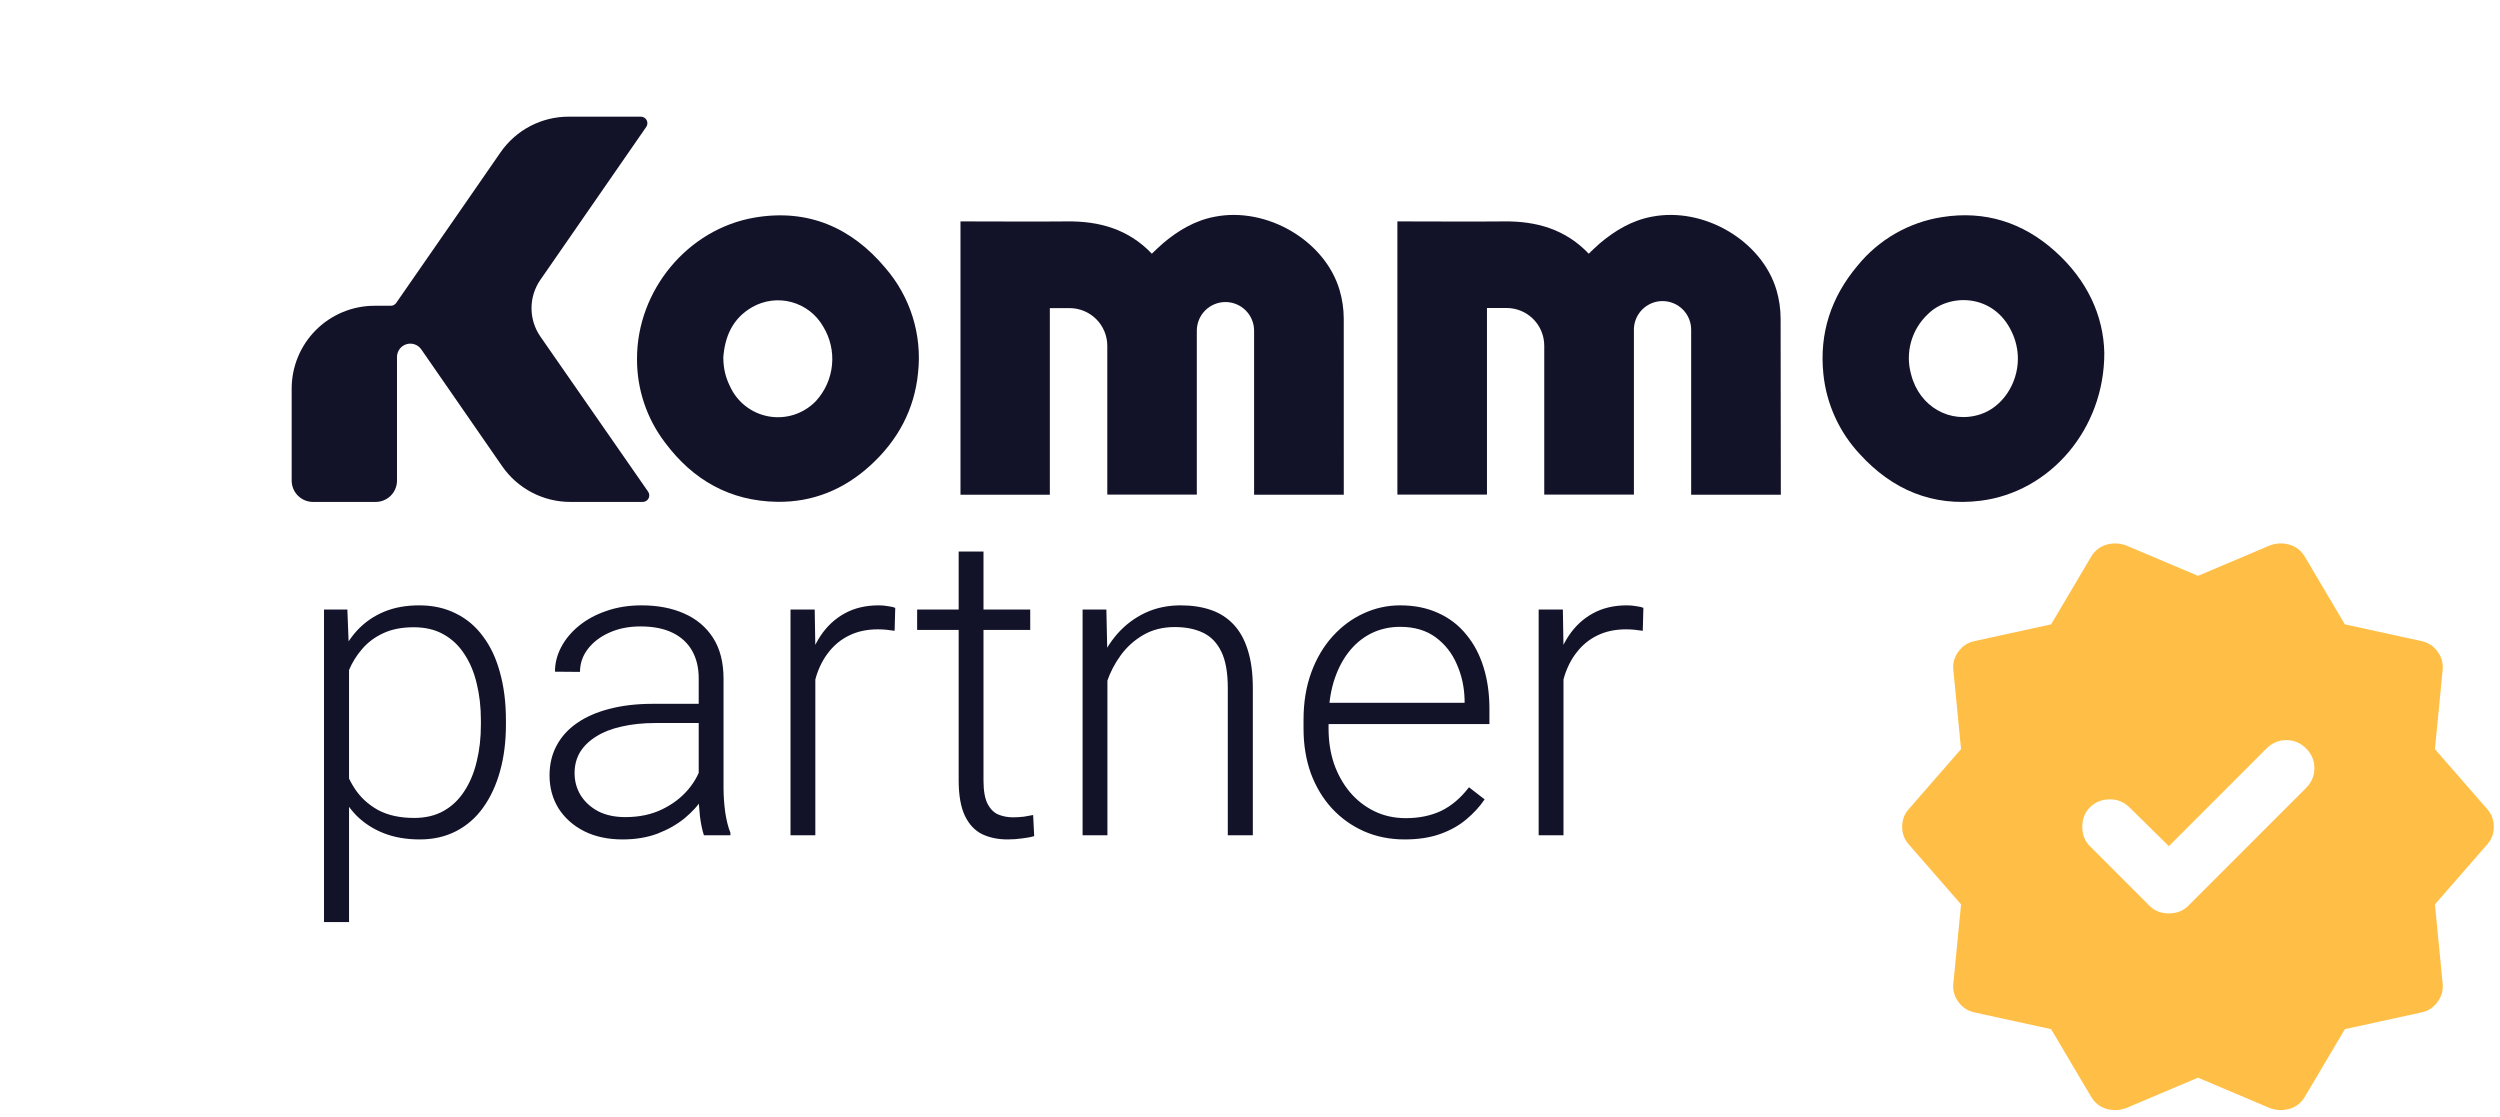
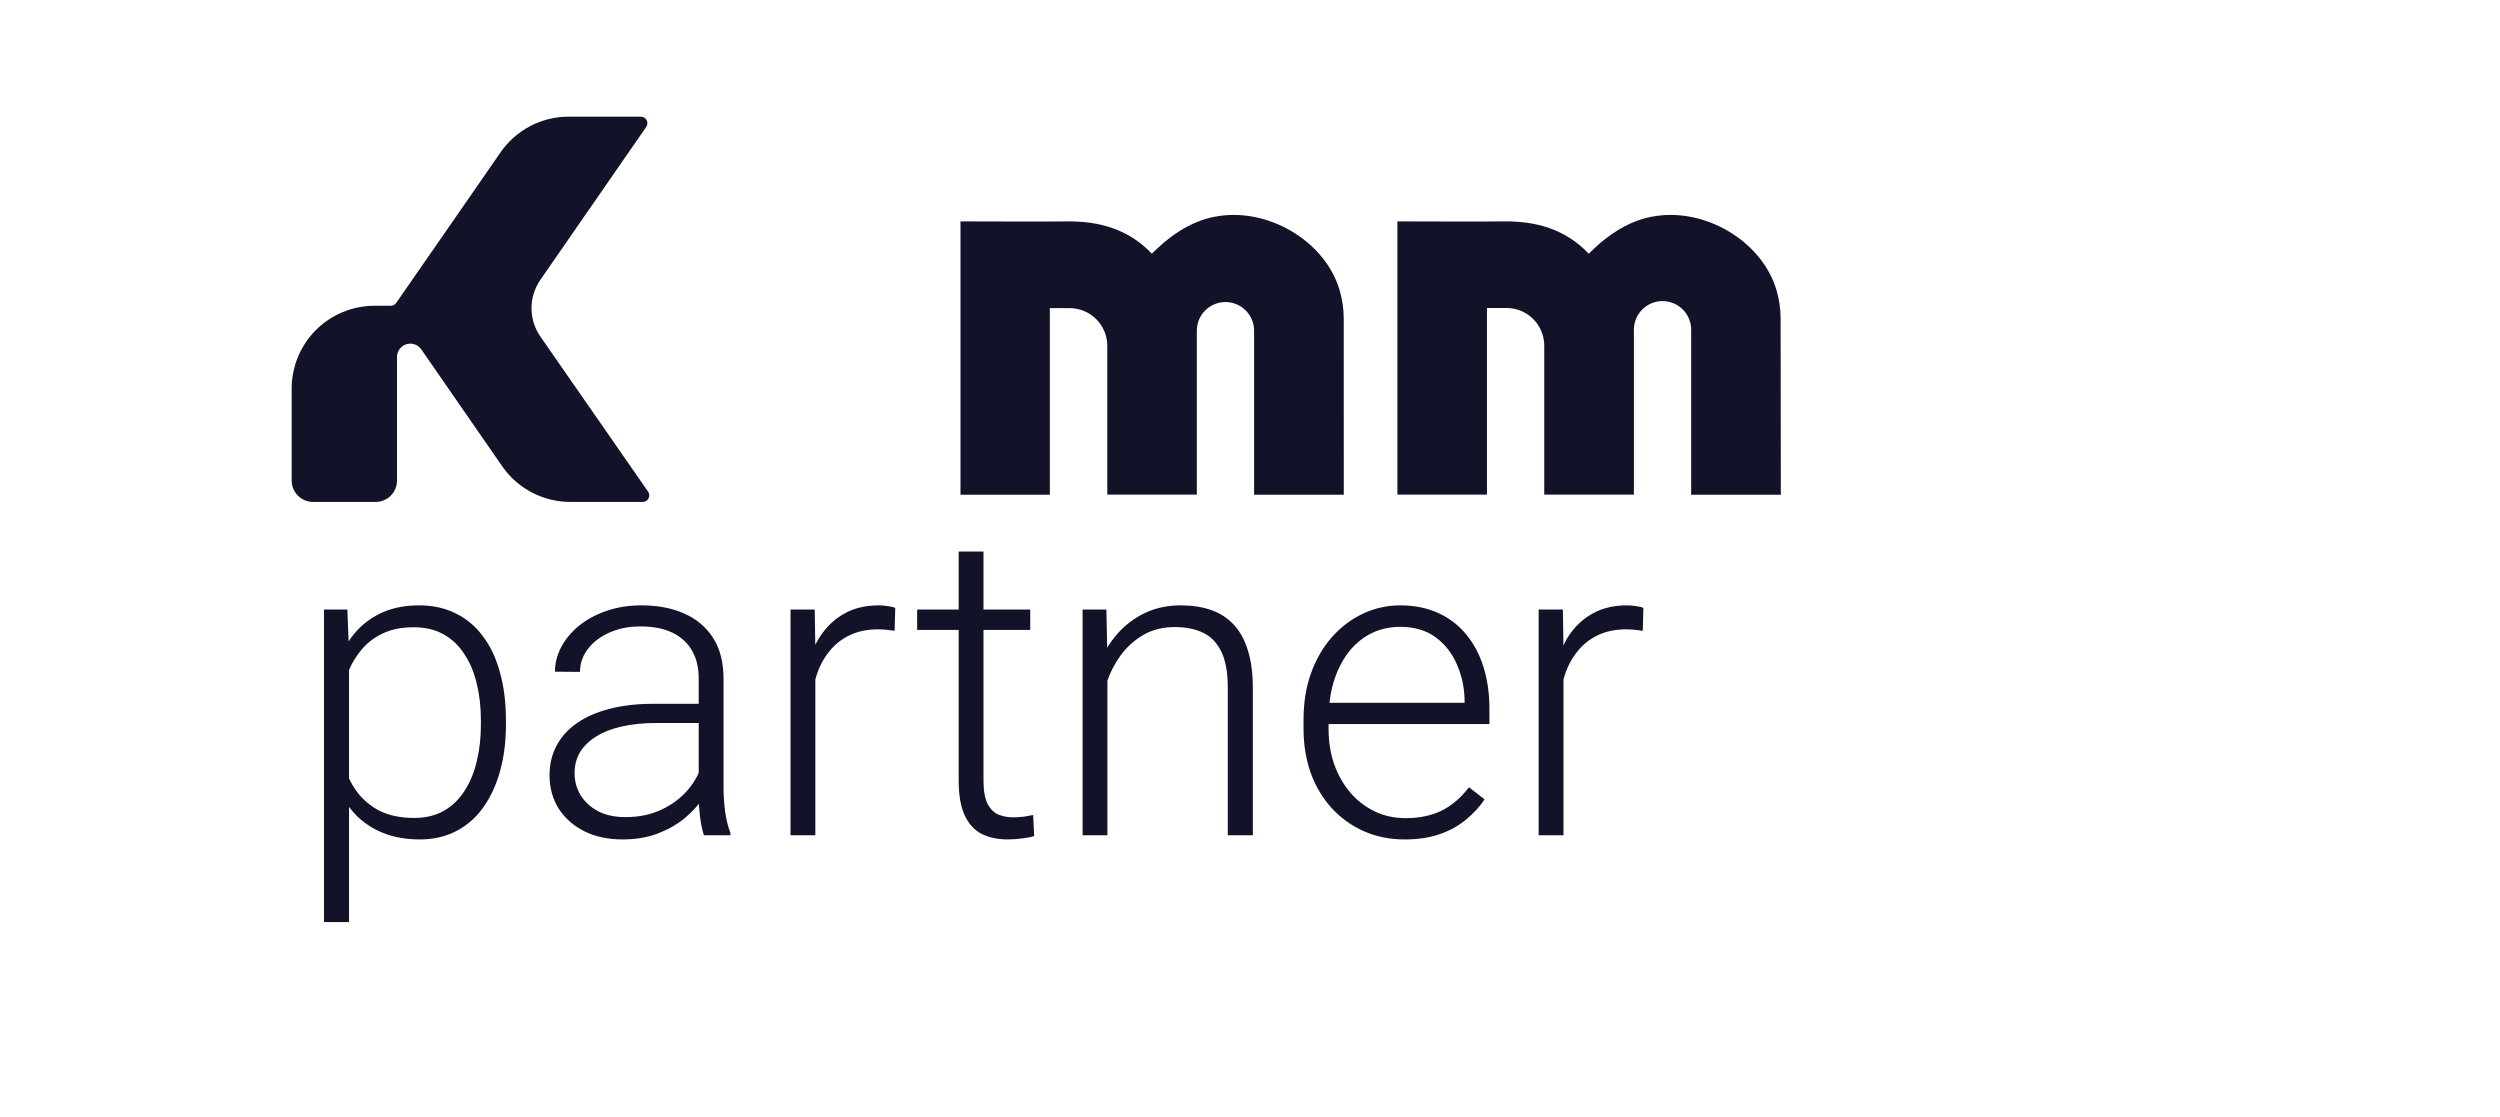
<svg xmlns="http://www.w3.org/2000/svg" width="300" height="134" viewBox="0 0 300 134" fill="none">
  <path d="M77.112 60.231H68.435C66.829 60.231 65.246 59.842 63.823 59.096C62.4 58.351 61.178 57.272 60.263 55.952L54.816 48.082L50.555 41.928C50.362 41.647 50.083 41.435 49.76 41.324C49.437 41.212 49.087 41.208 48.761 41.31C48.435 41.412 48.15 41.615 47.948 41.891C47.746 42.167 47.638 42.5 47.639 42.842V57.672C47.639 58.351 47.37 59.002 46.89 59.482C46.41 59.962 45.759 60.231 45.08 60.231H37.559C36.881 60.23 36.23 59.96 35.751 59.48C35.271 59.001 35.001 58.35 35 57.672V46.632C35 45.326 35.257 44.034 35.757 42.828C36.256 41.622 36.988 40.526 37.911 39.603C38.834 38.681 39.93 37.948 41.136 37.449C42.342 36.949 43.634 36.692 44.939 36.692H46.899C47.025 36.692 47.15 36.661 47.261 36.603C47.373 36.544 47.469 36.459 47.541 36.355L54.8 25.887L60.063 18.284C60.977 16.961 62.198 15.881 63.621 15.134C65.045 14.388 66.628 13.999 68.235 14H76.904C77.047 14 77.187 14.039 77.309 14.113C77.431 14.186 77.531 14.292 77.598 14.418C77.664 14.545 77.695 14.687 77.687 14.829C77.679 14.972 77.632 15.109 77.551 15.227L64.849 33.573C64.154 34.574 63.782 35.764 63.782 36.982C63.782 38.201 64.154 39.391 64.849 40.392L77.775 59.001C77.857 59.12 77.905 59.259 77.913 59.403C77.921 59.548 77.889 59.692 77.821 59.819C77.752 59.947 77.65 60.053 77.525 60.125C77.4 60.198 77.257 60.235 77.112 60.231Z" fill="#121329" />
  <path d="M161.254 59.365H150.492V39.683C150.492 38.771 150.13 37.897 149.485 37.252C148.841 36.608 147.966 36.245 147.055 36.245C146.143 36.245 145.269 36.608 144.624 37.252C143.98 37.897 143.618 38.771 143.618 39.683V59.349H132.875V58.687C132.875 55.371 132.875 46.812 132.875 41.481C132.873 40.887 132.754 40.299 132.524 39.751C132.295 39.203 131.96 38.705 131.538 38.287C131.116 37.868 130.616 37.537 130.066 37.312C129.516 37.086 128.927 36.972 128.333 36.974H125.981V59.365H115.258V26.569H115.826C119.894 26.569 123.963 26.608 128.031 26.569C131.95 26.522 135.442 27.517 138.221 30.445C138.671 30.022 139.099 29.583 139.565 29.191C141.395 27.647 143.414 26.447 145.808 26.001C152.036 24.801 159.001 28.877 160.752 34.815C161.078 35.925 161.246 37.076 161.25 38.233C161.254 45.146 161.254 59.22 161.254 59.365Z" fill="#121329" />
  <path d="M213.701 59.365H202.939V39.683C202.955 39.222 202.877 38.762 202.712 38.332C202.546 37.902 202.296 37.509 201.975 37.178C201.655 36.846 201.271 36.582 200.846 36.402C200.422 36.222 199.965 36.129 199.504 36.129C199.043 36.129 198.586 36.222 198.162 36.402C197.737 36.582 197.353 36.846 197.033 37.178C196.712 37.509 196.462 37.902 196.296 38.332C196.13 38.762 196.053 39.222 196.069 39.683V59.349H185.31V58.687C185.31 55.371 185.31 46.812 185.31 41.481C185.31 40.282 184.834 39.132 183.986 38.283C183.138 37.435 181.987 36.959 180.788 36.959H178.436V59.349H167.686V26.569H168.254C172.322 26.569 176.39 26.608 180.458 26.569C184.378 26.522 187.87 27.517 190.648 30.445C191.099 30.022 191.526 29.583 191.993 29.191C193.823 27.647 195.841 26.447 198.236 26.001C204.464 24.801 211.428 28.877 213.18 34.815C213.504 35.925 213.671 37.076 213.674 38.233L213.701 59.365Z" fill="#121329" />
-   <path d="M76.442 43.03C76.442 34.854 82.509 27.474 90.575 26.106C96.932 25.029 102.172 27.282 106.252 32.162C107.731 33.871 108.843 35.867 109.517 38.024C110.191 40.182 110.414 42.456 110.171 44.703C109.74 49.155 107.729 52.855 104.449 55.846C101.313 58.718 97.567 60.278 93.275 60.219C87.604 60.133 83.156 57.605 79.805 53.11C77.597 50.216 76.414 46.67 76.442 43.03ZM86.804 43.03C86.806 44.177 87.075 45.308 87.588 46.334C88.011 47.277 88.659 48.103 89.476 48.737C90.292 49.372 91.252 49.797 92.271 49.974C93.29 50.151 94.336 50.076 95.319 49.754C96.302 49.432 97.191 48.874 97.908 48.129C99.007 46.932 99.686 45.409 99.842 43.791C99.998 42.174 99.621 40.55 98.77 39.165C97.946 37.735 96.589 36.689 94.996 36.256C93.404 35.822 91.704 36.037 90.269 36.853C87.918 38.197 86.953 40.396 86.789 43.014L86.804 43.03Z" fill="#121329" />
-   <path d="M252.517 42.352C252.537 51.476 246.027 59.036 237.683 60.086C231.898 60.815 227.074 58.766 223.182 54.501C220.718 51.867 219.182 48.499 218.808 44.911C218.295 39.996 219.729 35.662 222.888 31.903C225.431 28.76 229.052 26.674 233.047 26.052C238.201 25.236 242.747 26.691 246.599 30.143C250.452 33.596 252.427 37.868 252.517 42.352ZM242.147 43.034C242.144 41.926 241.893 40.834 241.414 39.836C239.235 35.168 233.874 35.203 231.389 37.657C230.407 38.561 229.695 39.72 229.332 41.005C228.97 42.29 228.971 43.65 229.335 44.934C230.319 48.819 234.038 50.915 237.671 49.708C240.27 48.85 242.147 46.048 242.147 43.034Z" fill="#121329" />
-   <path d="M41.885 78.35V110.646H38.881V73.143H41.685L41.885 78.35ZM60.712 86.437V86.963C60.712 88.982 60.478 90.835 60.011 92.52C59.544 94.206 58.867 95.667 57.983 96.902C57.115 98.12 56.038 99.063 54.753 99.731C53.468 100.398 52.008 100.732 50.372 100.732C48.753 100.732 47.309 100.482 46.041 99.981C44.772 99.48 43.679 98.771 42.761 97.853C41.86 96.918 41.134 95.834 40.583 94.598C40.049 93.347 39.673 91.978 39.456 90.493V83.558C39.707 81.922 40.116 80.436 40.683 79.101C41.251 77.766 41.977 76.614 42.861 75.646C43.763 74.678 44.831 73.936 46.066 73.418C47.301 72.901 48.711 72.642 50.297 72.642C51.949 72.642 53.418 72.967 54.703 73.618C56.005 74.253 57.098 75.179 57.983 76.397C58.884 77.599 59.56 79.051 60.011 80.754C60.478 82.439 60.712 84.334 60.712 86.437ZM57.708 86.963V86.437C57.708 84.851 57.541 83.382 57.207 82.03C56.89 80.678 56.397 79.502 55.73 78.5C55.079 77.482 54.244 76.689 53.226 76.122C52.225 75.555 51.031 75.271 49.646 75.271C48.211 75.271 46.984 75.513 45.966 75.997C44.964 76.464 44.13 77.09 43.462 77.874C42.794 78.642 42.269 79.485 41.885 80.403C41.501 81.321 41.217 82.222 41.034 83.107V91.093C41.351 92.362 41.86 93.539 42.561 94.623C43.262 95.692 44.197 96.551 45.365 97.202C46.55 97.836 47.994 98.153 49.696 98.153C51.065 98.153 52.25 97.87 53.251 97.302C54.253 96.735 55.079 95.942 55.73 94.924C56.397 93.906 56.89 92.721 57.207 91.369C57.541 90.017 57.708 88.548 57.708 86.963ZM83.845 95.374V81.404C83.845 80.119 83.578 79.009 83.044 78.075C82.51 77.14 81.725 76.422 80.69 75.922C79.656 75.421 78.379 75.171 76.86 75.171C75.458 75.171 74.206 75.421 73.105 75.922C72.02 76.406 71.16 77.065 70.526 77.9C69.908 78.717 69.6 79.627 69.6 80.628L66.595 80.603C66.595 79.585 66.846 78.6 67.346 77.649C67.847 76.698 68.556 75.847 69.474 75.096C70.392 74.344 71.486 73.752 72.754 73.318C74.039 72.867 75.45 72.642 76.985 72.642C78.921 72.642 80.624 72.967 82.092 73.618C83.578 74.269 84.738 75.246 85.572 76.548C86.407 77.849 86.824 79.485 86.824 81.455V94.548C86.824 95.483 86.891 96.451 87.025 97.453C87.175 98.454 87.383 99.28 87.65 99.931V100.231H84.471C84.27 99.631 84.112 98.879 83.995 97.978C83.895 97.06 83.845 96.192 83.845 95.374ZM84.546 84.459L84.596 86.762H78.713C77.177 86.762 75.8 86.904 74.582 87.188C73.38 87.455 72.362 87.855 71.527 88.389C70.693 88.907 70.05 89.533 69.6 90.267C69.166 91.002 68.949 91.836 68.949 92.771C68.949 93.739 69.191 94.623 69.675 95.425C70.175 96.226 70.876 96.868 71.778 97.352C72.696 97.82 73.781 98.053 75.032 98.053C76.701 98.053 78.17 97.745 79.439 97.127C80.724 96.51 81.784 95.7 82.618 94.699C83.453 93.697 84.012 92.604 84.296 91.419L85.597 93.146C85.38 93.981 84.98 94.84 84.396 95.725C83.828 96.593 83.085 97.411 82.168 98.178C81.249 98.93 80.165 99.547 78.913 100.031C77.678 100.499 76.276 100.732 74.707 100.732C72.938 100.732 71.394 100.398 70.075 99.731C68.773 99.063 67.755 98.153 67.021 97.002C66.303 95.834 65.944 94.515 65.944 93.046C65.944 91.711 66.228 90.518 66.796 89.466C67.363 88.398 68.181 87.497 69.249 86.762C70.334 86.011 71.636 85.444 73.155 85.06C74.69 84.659 76.409 84.459 78.312 84.459H84.546ZM97.84 77.624V100.231H94.861V73.143H97.765L97.84 77.624ZM107.429 72.942L107.354 75.696C107.02 75.646 106.694 75.605 106.377 75.571C106.06 75.538 105.718 75.521 105.351 75.521C104.049 75.521 102.906 75.763 101.921 76.247C100.953 76.715 100.135 77.374 99.467 78.225C98.8 79.059 98.291 80.044 97.94 81.179C97.59 82.297 97.389 83.499 97.339 84.784L96.238 85.21C96.238 83.441 96.421 81.797 96.788 80.278C97.156 78.759 97.715 77.432 98.466 76.297C99.234 75.146 100.193 74.253 101.345 73.618C102.513 72.967 103.882 72.642 105.451 72.642C105.835 72.642 106.21 72.675 106.577 72.742C106.961 72.792 107.245 72.859 107.429 72.942ZM123.627 73.143V75.596H110.057V73.143H123.627ZM115.04 66.183H118.019V93.647C118.019 94.899 118.186 95.842 118.52 96.476C118.853 97.11 119.287 97.536 119.821 97.753C120.356 97.97 120.931 98.078 121.549 98.078C122 98.078 122.433 98.053 122.851 98.003C123.268 97.936 123.644 97.87 123.977 97.803L124.103 100.332C123.735 100.448 123.26 100.54 122.676 100.607C122.091 100.69 121.507 100.732 120.923 100.732C119.771 100.732 118.753 100.524 117.869 100.106C116.984 99.672 116.291 98.938 115.791 97.903C115.29 96.852 115.04 95.425 115.04 93.622V66.183ZM132.89 78.926V100.231H129.911V73.143H132.765L132.89 78.926ZM132.214 85.01L130.887 84.259C130.987 82.656 131.313 81.154 131.864 79.752C132.414 78.35 133.157 77.115 134.092 76.047C135.043 74.979 136.153 74.144 137.422 73.543C138.707 72.942 140.125 72.642 141.678 72.642C143.03 72.642 144.24 72.826 145.308 73.193C146.376 73.56 147.286 74.144 148.037 74.945C148.788 75.746 149.355 76.773 149.739 78.025C150.14 79.276 150.34 80.804 150.34 82.606V100.231H147.336V82.581C147.336 80.712 147.077 79.251 146.56 78.2C146.042 77.132 145.308 76.372 144.357 75.922C143.405 75.471 142.279 75.246 140.977 75.246C139.541 75.246 138.281 75.563 137.196 76.197C136.128 76.815 135.227 77.624 134.492 78.626C133.775 79.61 133.224 80.67 132.84 81.805C132.456 82.923 132.248 83.992 132.214 85.01ZM168.566 100.732C166.797 100.732 165.17 100.407 163.684 99.756C162.215 99.105 160.93 98.187 159.829 97.002C158.744 95.817 157.901 94.415 157.3 92.796C156.716 91.16 156.424 89.374 156.424 87.438V86.362C156.424 84.275 156.733 82.389 157.35 80.704C157.968 79.018 158.819 77.574 159.904 76.372C160.989 75.171 162.224 74.253 163.609 73.618C165.011 72.967 166.48 72.642 168.015 72.642C169.735 72.642 171.262 72.951 172.597 73.568C173.932 74.169 175.05 75.029 175.952 76.147C176.87 77.249 177.562 78.559 178.03 80.078C178.497 81.58 178.731 83.24 178.731 85.06V86.887H158.226V84.334H175.751V83.983C175.718 82.464 175.409 81.046 174.825 79.727C174.258 78.392 173.406 77.307 172.272 76.472C171.137 75.638 169.718 75.221 168.015 75.221C166.747 75.221 165.579 75.488 164.51 76.022C163.459 76.556 162.549 77.324 161.781 78.325C161.03 79.31 160.446 80.487 160.029 81.855C159.628 83.207 159.428 84.709 159.428 86.362V87.438C159.428 88.94 159.645 90.342 160.079 91.644C160.53 92.929 161.164 94.064 161.982 95.049C162.816 96.034 163.801 96.802 164.936 97.352C166.071 97.903 167.323 98.178 168.691 98.178C170.294 98.178 171.712 97.886 172.947 97.302C174.183 96.701 175.292 95.758 176.277 94.473L178.155 95.925C177.571 96.793 176.836 97.594 175.952 98.329C175.084 99.063 174.041 99.647 172.822 100.081C171.604 100.515 170.185 100.732 168.566 100.732ZM187.618 77.624V100.231H184.639V73.143H187.543L187.618 77.624ZM197.207 72.942L197.132 75.696C196.798 75.646 196.473 75.605 196.156 75.571C195.839 75.538 195.496 75.521 195.129 75.521C193.827 75.521 192.684 75.763 191.699 76.247C190.731 76.715 189.913 77.374 189.246 78.225C188.578 79.059 188.069 80.044 187.719 81.179C187.368 82.297 187.168 83.499 187.118 84.784L186.016 85.21C186.016 83.441 186.2 81.797 186.567 80.278C186.934 78.759 187.493 77.432 188.244 76.297C189.012 75.146 189.972 74.253 191.123 73.618C192.292 72.967 193.66 72.642 195.229 72.642C195.613 72.642 195.989 72.675 196.356 72.742C196.74 72.792 197.024 72.859 197.207 72.942Z" fill="#121329" />
-   <path d="M246.133 123.498L236.988 121.502C236.157 121.335 235.492 120.905 234.993 120.211C234.494 119.519 234.3 118.757 234.411 117.925L235.325 108.526L229.09 101.373C228.536 100.763 228.259 100.042 228.259 99.211C228.259 98.379 228.536 97.658 229.09 97.048L235.325 89.895L234.411 80.496C234.3 79.665 234.494 78.903 234.993 78.211C235.492 77.516 236.157 77.086 236.988 76.92L246.133 74.924L250.955 66.772C251.399 66.052 252.009 65.58 252.784 65.359C253.56 65.137 254.336 65.165 255.112 65.442L263.759 69.101L272.405 65.442C273.181 65.165 273.957 65.137 274.733 65.359C275.509 65.58 276.119 66.052 276.562 66.772L281.384 74.924L290.529 76.92C291.361 77.086 292.026 77.516 292.525 78.211C293.023 78.903 293.217 79.665 293.107 80.496L292.192 89.895L298.427 97.048C298.982 97.658 299.259 98.379 299.259 99.211C299.259 100.042 298.982 100.763 298.427 101.373L292.192 108.526L293.107 117.925C293.217 118.757 293.023 119.519 292.525 120.211C292.026 120.905 291.361 121.335 290.529 121.502L281.384 123.498L276.562 131.649C276.119 132.37 275.509 132.841 274.733 133.063C273.957 133.285 273.181 133.257 272.405 132.98L263.759 129.32L255.112 132.98C254.336 133.257 253.56 133.285 252.784 133.063C252.009 132.841 251.399 132.37 250.955 131.649L246.133 123.498ZM257.939 108.693C258.549 109.303 259.325 109.608 260.267 109.608C261.209 109.608 261.985 109.303 262.595 108.693L276.728 94.553C277.393 93.888 277.726 93.097 277.726 92.181C277.726 91.267 277.393 90.477 276.728 89.812C276.063 89.147 275.274 88.814 274.361 88.814C273.445 88.814 272.655 89.147 271.989 89.812L260.267 101.54L255.445 96.799C254.78 96.189 253.991 95.897 253.077 95.924C252.162 95.953 251.399 96.272 250.789 96.882C250.179 97.492 249.875 98.268 249.875 99.211C249.875 100.153 250.179 100.93 250.789 101.54L257.939 108.693Z" fill="#FFBF46" />
+   <path d="M41.885 78.35V110.646H38.881V73.143H41.685L41.885 78.35ZM60.712 86.437V86.963C60.712 88.982 60.478 90.835 60.011 92.52C59.544 94.206 58.867 95.667 57.983 96.902C57.115 98.12 56.038 99.063 54.753 99.731C53.468 100.398 52.008 100.732 50.372 100.732C48.753 100.732 47.309 100.482 46.041 99.981C44.772 99.48 43.679 98.771 42.761 97.853C41.86 96.918 41.134 95.834 40.583 94.598C40.049 93.347 39.673 91.978 39.456 90.493V83.558C39.707 81.922 40.116 80.436 40.683 79.101C41.251 77.766 41.977 76.614 42.861 75.646C43.763 74.678 44.831 73.936 46.066 73.418C47.301 72.901 48.711 72.642 50.297 72.642C51.949 72.642 53.418 72.967 54.703 73.618C56.005 74.253 57.098 75.179 57.983 76.397C58.884 77.599 59.56 79.051 60.011 80.754C60.478 82.439 60.712 84.334 60.712 86.437ZM57.708 86.963V86.437C57.708 84.851 57.541 83.382 57.207 82.03C56.89 80.678 56.397 79.502 55.73 78.5C55.079 77.482 54.244 76.689 53.226 76.122C52.225 75.555 51.031 75.271 49.646 75.271C48.211 75.271 46.984 75.513 45.966 75.997C44.964 76.464 44.13 77.09 43.462 77.874C42.794 78.642 42.269 79.485 41.885 80.403C41.501 81.321 41.217 82.222 41.034 83.107V91.093C41.351 92.362 41.86 93.539 42.561 94.623C43.262 95.692 44.197 96.551 45.365 97.202C46.55 97.836 47.994 98.153 49.696 98.153C51.065 98.153 52.25 97.87 53.251 97.302C54.253 96.735 55.079 95.942 55.73 94.924C56.397 93.906 56.89 92.721 57.207 91.369C57.541 90.017 57.708 88.548 57.708 86.963ZM83.845 95.374V81.404C83.845 80.119 83.578 79.009 83.044 78.075C82.51 77.14 81.725 76.422 80.69 75.922C79.656 75.421 78.379 75.171 76.86 75.171C75.458 75.171 74.206 75.421 73.105 75.922C72.02 76.406 71.16 77.065 70.526 77.9C69.908 78.717 69.6 79.627 69.6 80.628L66.595 80.603C66.595 79.585 66.846 78.6 67.346 77.649C67.847 76.698 68.556 75.847 69.474 75.096C70.392 74.344 71.486 73.752 72.754 73.318C74.039 72.867 75.45 72.642 76.985 72.642C78.921 72.642 80.624 72.967 82.092 73.618C83.578 74.269 84.738 75.246 85.572 76.548C86.407 77.849 86.824 79.485 86.824 81.455V94.548C86.824 95.483 86.891 96.451 87.025 97.453C87.175 98.454 87.383 99.28 87.65 99.931V100.231H84.471C84.27 99.631 84.112 98.879 83.995 97.978C83.895 97.06 83.845 96.192 83.845 95.374ZM84.546 84.459L84.596 86.762H78.713C77.177 86.762 75.8 86.904 74.582 87.188C73.38 87.455 72.362 87.855 71.527 88.389C70.693 88.907 70.05 89.533 69.6 90.267C69.166 91.002 68.949 91.836 68.949 92.771C68.949 93.739 69.191 94.623 69.675 95.425C70.175 96.226 70.876 96.868 71.778 97.352C72.696 97.82 73.781 98.053 75.032 98.053C76.701 98.053 78.17 97.745 79.439 97.127C80.724 96.51 81.784 95.7 82.618 94.699C83.453 93.697 84.012 92.604 84.296 91.419L85.597 93.146C85.38 93.981 84.98 94.84 84.396 95.725C83.828 96.593 83.085 97.411 82.168 98.178C81.249 98.93 80.165 99.547 78.913 100.031C77.678 100.499 76.276 100.732 74.707 100.732C72.938 100.732 71.394 100.398 70.075 99.731C68.773 99.063 67.755 98.153 67.021 97.002C66.303 95.834 65.944 94.515 65.944 93.046C65.944 91.711 66.228 90.518 66.796 89.466C67.363 88.398 68.181 87.497 69.249 86.762C70.334 86.011 71.636 85.444 73.155 85.06C74.69 84.659 76.409 84.459 78.312 84.459H84.546ZM97.84 77.624V100.231H94.861V73.143H97.765L97.84 77.624ZM107.429 72.942L107.354 75.696C107.02 75.646 106.694 75.605 106.377 75.571C106.06 75.538 105.718 75.521 105.351 75.521C104.049 75.521 102.906 75.763 101.921 76.247C100.953 76.715 100.135 77.374 99.467 78.225C98.8 79.059 98.291 80.044 97.94 81.179C97.59 82.297 97.389 83.499 97.339 84.784L96.238 85.21C96.238 83.441 96.421 81.797 96.788 80.278C97.156 78.759 97.715 77.432 98.466 76.297C99.234 75.146 100.193 74.253 101.345 73.618C102.513 72.967 103.882 72.642 105.451 72.642C105.835 72.642 106.21 72.675 106.577 72.742C106.961 72.792 107.245 72.859 107.429 72.942ZM123.627 73.143V75.596H110.057V73.143H123.627ZM115.04 66.183H118.019V93.647C118.019 94.899 118.186 95.842 118.52 96.476C118.853 97.11 119.287 97.536 119.821 97.753C120.356 97.97 120.931 98.078 121.549 98.078C122 98.078 122.433 98.053 122.851 98.003C123.268 97.936 123.644 97.87 123.977 97.803L124.103 100.332C123.735 100.448 123.26 100.54 122.676 100.607C122.091 100.69 121.507 100.732 120.923 100.732C119.771 100.732 118.753 100.524 117.869 100.106C116.984 99.672 116.291 98.938 115.791 97.903C115.29 96.852 115.04 95.425 115.04 93.622V66.183ZM132.89 78.926V100.231H129.911V73.143H132.765L132.89 78.926ZM132.214 85.01L130.887 84.259C130.987 82.656 131.313 81.154 131.864 79.752C132.414 78.35 133.157 77.115 134.092 76.047C135.043 74.979 136.153 74.144 137.422 73.543C138.707 72.942 140.125 72.642 141.678 72.642C143.03 72.642 144.24 72.826 145.308 73.193C146.376 73.56 147.286 74.144 148.037 74.945C148.788 75.746 149.355 76.773 149.739 78.025C150.14 79.276 150.34 80.804 150.34 82.606V100.231H147.336V82.581C147.336 80.712 147.077 79.251 146.56 78.2C146.042 77.132 145.308 76.372 144.357 75.922C143.405 75.471 142.279 75.246 140.977 75.246C139.541 75.246 138.281 75.563 137.196 76.197C136.128 76.815 135.227 77.624 134.492 78.626C133.775 79.61 133.224 80.67 132.84 81.805C132.456 82.923 132.248 83.992 132.214 85.01ZM168.566 100.732C166.797 100.732 165.17 100.407 163.684 99.756C162.215 99.105 160.93 98.187 159.829 97.002C158.744 95.817 157.901 94.415 157.3 92.796C156.716 91.16 156.424 89.374 156.424 87.438V86.362C156.424 84.275 156.733 82.389 157.35 80.704C157.968 79.018 158.819 77.574 159.904 76.372C160.989 75.171 162.224 74.253 163.609 73.618C165.011 72.967 166.48 72.642 168.015 72.642C169.735 72.642 171.262 72.951 172.597 73.568C173.932 74.169 175.05 75.029 175.952 76.147C176.87 77.249 177.562 78.559 178.03 80.078C178.497 81.58 178.731 83.24 178.731 85.06V86.887H158.226V84.334H175.751V83.983C175.718 82.464 175.409 81.046 174.825 79.727C174.258 78.392 173.406 77.307 172.272 76.472C171.137 75.638 169.718 75.221 168.015 75.221C166.747 75.221 165.579 75.488 164.51 76.022C163.459 76.556 162.549 77.324 161.781 78.325C161.03 79.31 160.446 80.487 160.029 81.855C159.628 83.207 159.428 84.709 159.428 86.362V87.438C159.428 88.94 159.645 90.342 160.079 91.644C160.53 92.929 161.164 94.064 161.982 95.049C162.816 96.034 163.801 96.802 164.936 97.352C166.071 97.903 167.323 98.178 168.691 98.178C170.294 98.178 171.712 97.886 172.947 97.302C174.183 96.701 175.292 95.758 176.277 94.473L178.155 95.925C177.571 96.793 176.836 97.594 175.952 98.329C175.084 99.063 174.041 99.647 172.822 100.081C171.604 100.515 170.185 100.732 168.566 100.732ZM187.618 77.624V100.231H184.639V73.143H187.543L187.618 77.624ZM197.207 72.942L197.132 75.696C196.798 75.646 196.473 75.605 196.156 75.571C195.839 75.538 195.496 75.521 195.129 75.521C193.827 75.521 192.684 75.763 191.699 76.247C190.731 76.715 189.913 77.374 189.246 78.225C188.578 79.059 188.069 80.044 187.719 81.179C187.368 82.297 187.168 83.499 187.118 84.784L186.016 85.21C186.934 78.759 187.493 77.432 188.244 76.297C189.012 75.146 189.972 74.253 191.123 73.618C192.292 72.967 193.66 72.642 195.229 72.642C195.613 72.642 195.989 72.675 196.356 72.742C196.74 72.792 197.024 72.859 197.207 72.942Z" fill="#121329" />
</svg>